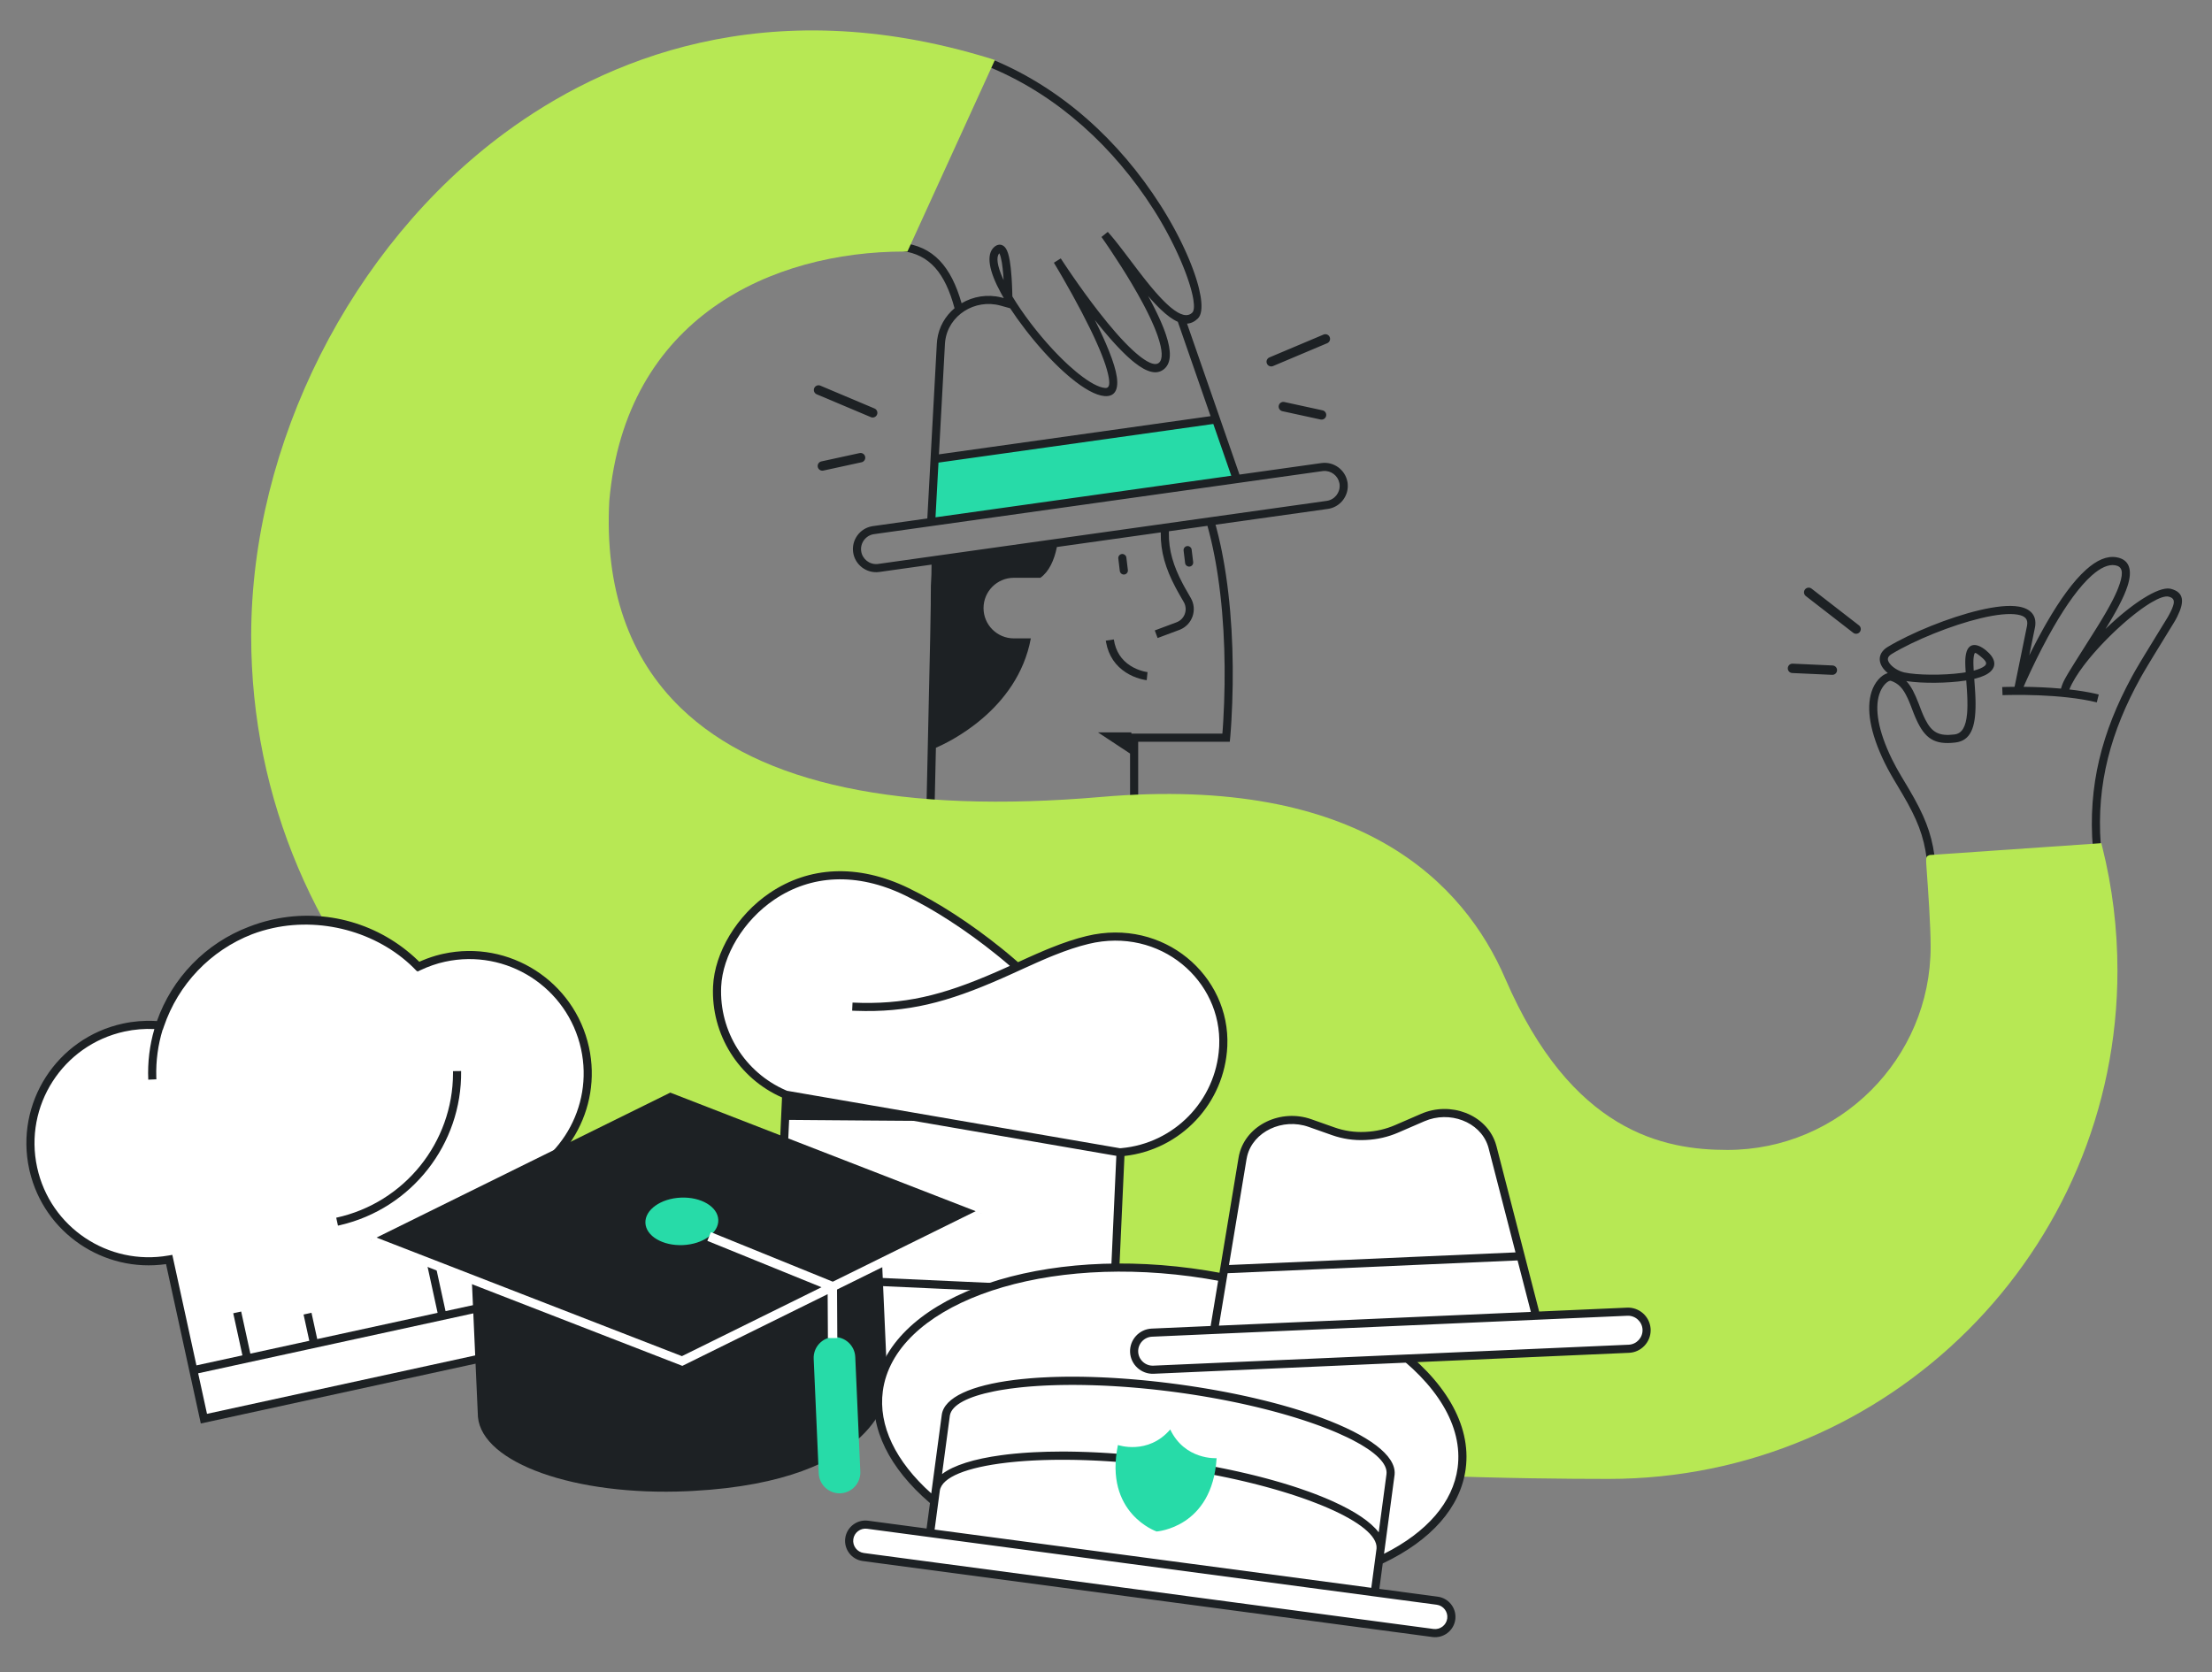
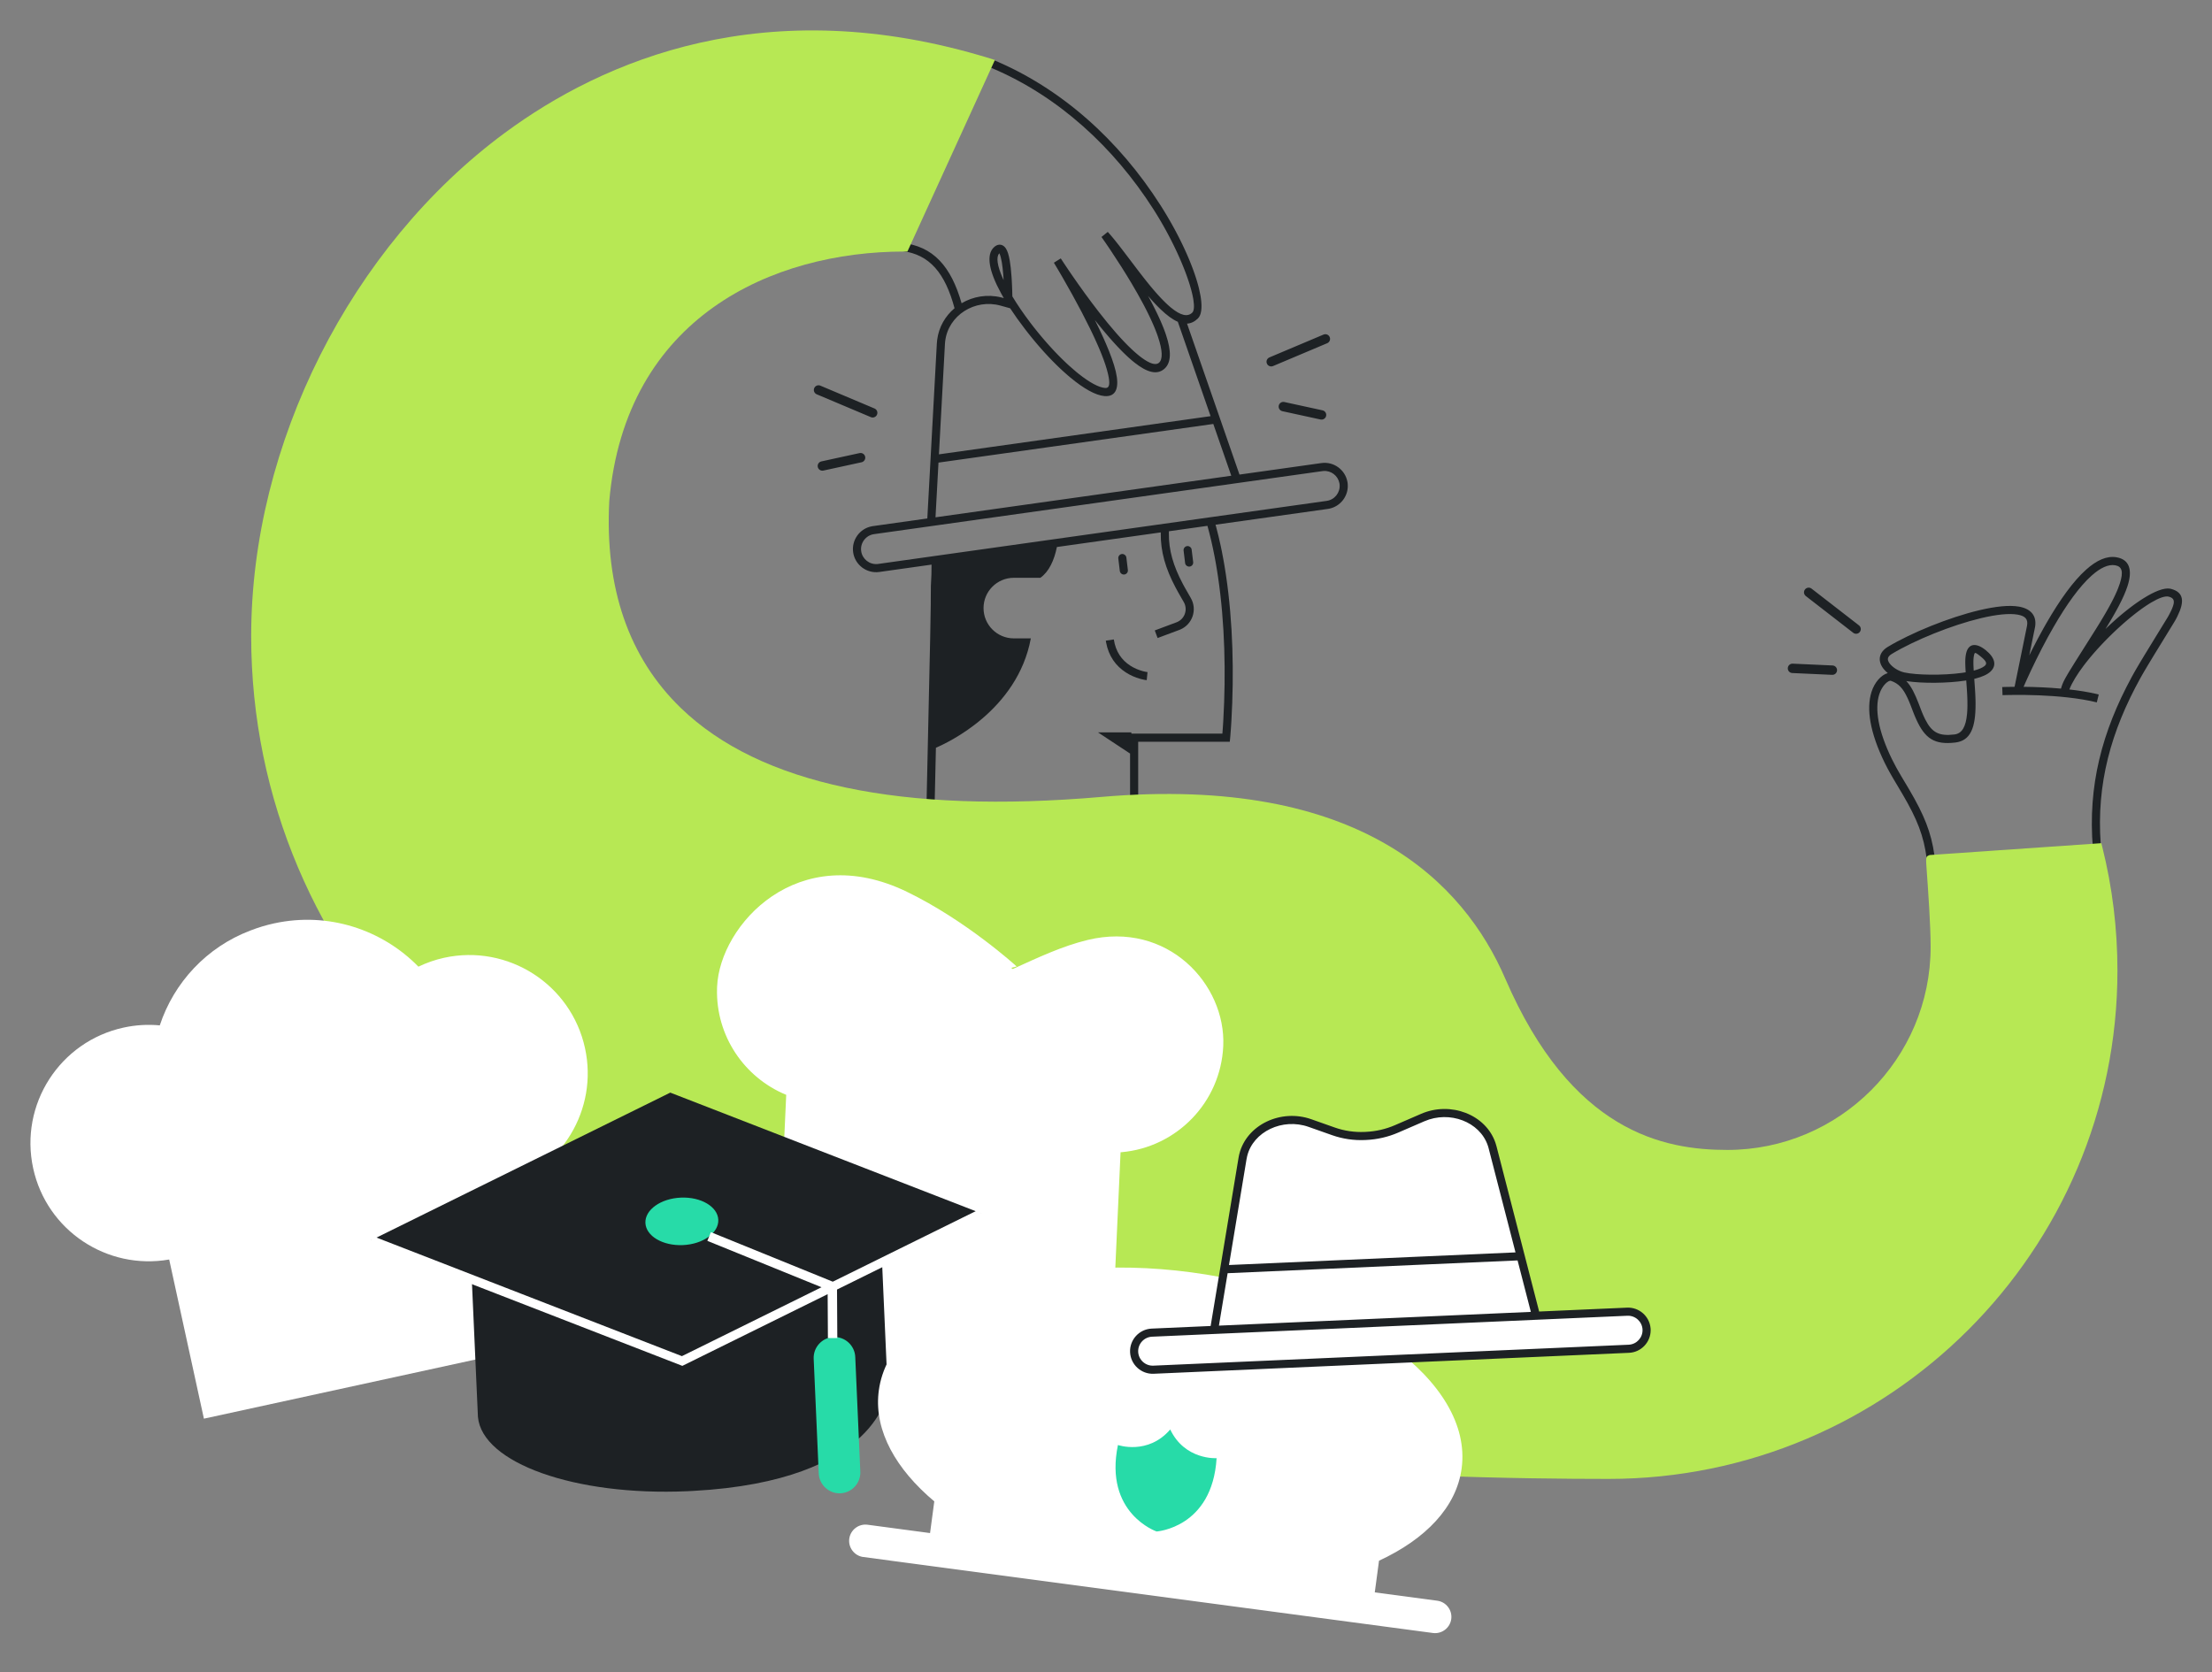
<svg xmlns="http://www.w3.org/2000/svg" width="500" height="378" viewBox="0 0 500 378" fill="none">
  <rect x="0" y="0" width="500" height="378" fill="#808080" stroke="none" />
-   <path fill-rule="evenodd" clip-rule="evenodd" d="M221.601 14.232C230.956 16.069 240.709 22.235 250.861 32.731C266.089 48.475 270.814 68.387 270.814 70.501C270.814 71.859 269.688 72.333 267.437 71.922L267.182 71.872L266.957 72.025L274.877 94.836L260.114 96.911C264.584 99.752 267.949 104.23 270.473 109.58L298.816 105.596C301.168 105.265 303.364 106.918 303.696 109.269C304.026 111.62 302.372 113.814 300.019 114.145L273.571 117.862C279.779 138.948 277.203 166.221 277.15 166.764L277.15 166.773H256.359V181.224L210.331 182.583C210.331 182.583 210.534 173.874 210.755 163.919L210.775 163.011C210.789 162.403 210.802 161.792 210.816 161.179L210.836 160.257C210.839 160.104 210.843 159.95 210.846 159.796L210.866 158.872L210.896 157.531C210.907 157.011 210.918 156.492 210.929 155.974L210.952 154.943C211.144 146.028 211.307 137.873 211.313 135.705L211.313 135.433C211.313 135.27 211.311 135.078 211.311 134.86L211.31 134.127C211.317 132.428 211.383 129.746 211.781 126.552L198.632 128.401C196.278 128.732 194.083 127.08 193.752 124.728C193.421 122.378 195.074 120.183 197.427 119.852L213.691 117.566C215.37 112.182 218.227 106.562 223.084 102.119L211.26 103.781L212.675 77.766C212.69 77.496 212.714 77.226 212.747 76.96C213.121 73.985 214.734 71.519 216.978 69.899C215.978 66.894 214.929 64.305 213.833 62.131C211.751 58.001 206.414 55.807 204.473 55.807C203.179 55.807 208.888 41.948 221.601 14.232ZM436.432 194.098C436.432 188.516 431.154 179.548 428.203 174.628C425.252 169.709 420.514 156.666 425.792 153.882C431.07 151.098 432.328 160.606 434.38 162.904C436.432 165.202 442.182 170.215 444.709 165.339C446.393 162.089 446.393 157.822 444.709 152.54C434.123 154.212 428.324 153.731 427.311 151.098C425.792 147.148 426.419 148.078 427.311 146.724C428.203 145.37 454.598 133.914 457.866 138.067C461.133 142.22 458.248 146.07 457.866 151.582C461.558 144.552 472.014 124.658 478.627 126.829C483.035 128.277 480.544 135.453 471.152 148.358C480.964 137.223 487.702 132.519 491.366 134.243C496.861 136.83 478.187 153.949 476.084 167.482C475.288 172.607 474.482 177.47 474.181 182.096C474.028 184.441 474.028 187.818 474.181 192.227C449.015 197.195 436.432 197.819 436.432 194.098Z" fill="#FDFDFD" fill-opacity="0.01" />
-   <path fill-rule="evenodd" clip-rule="evenodd" d="M211.225 104.417L210.506 117.628L279.632 108.536L274.933 95L211.225 104.417Z" fill="#27DBA8" />
  <path d="M224.139 13.383C239.9 19.829 252.994 31.805 262.25 46.295L262.798 47.163C262.888 47.308 262.978 47.453 263.067 47.598L263.594 48.467C263.681 48.611 263.767 48.756 263.853 48.901L264.359 49.768L264.85 50.632L265.327 51.493C265.405 51.637 265.483 51.78 265.56 51.922L266.014 52.777L266.453 53.626L266.875 54.468C266.944 54.608 267.013 54.747 267.081 54.886L267.479 55.717L267.861 56.538L268.226 57.35L268.403 57.752L268.742 58.547C268.797 58.678 268.851 58.809 268.905 58.94L269.218 59.716L269.513 60.479L269.789 61.227L270.047 61.96C270.089 62.081 270.13 62.201 270.169 62.32L270.399 63.028L270.609 63.718L270.8 64.389C270.83 64.499 270.859 64.609 270.888 64.717L271.048 65.358C271.174 65.884 271.278 66.388 271.36 66.867L271.448 67.43C271.758 69.635 271.555 71.253 270.755 72.017C270.001 72.737 269.195 73.112 268.322 73.166L276.109 95.588L276.108 95.588L280.171 107.291L298.688 104.688C301.46 104.298 304.05 106.177 304.564 108.899L304.604 109.141L304.633 109.385C304.882 112.063 303.034 114.514 300.39 115.013L300.147 115.053L274.76 118.623L274.905 119.148C275.269 120.505 275.606 121.908 275.917 123.355L276.185 124.649C276.316 125.302 276.442 125.964 276.562 126.634L276.796 127.985C276.91 128.666 277.019 129.356 277.123 130.054C278.731 140.881 278.947 152.36 278.353 162.824L278.288 163.896L278.222 164.887L278.107 166.371L278.063 166.862L277.982 167.689L257.276 167.689L257.277 181.224H255.442L255.441 170.361L248.189 165.575H255.71L255.756 165.856L276.308 165.856L276.391 164.756L276.457 163.779L276.521 162.72C277.109 152.37 276.895 141.007 275.308 130.323L275.101 128.986L274.882 127.671C274.844 127.454 274.806 127.237 274.768 127.022L274.53 125.74C274.066 123.329 273.533 121.04 272.929 118.879L264.224 120.104C264.218 120.23 264.214 120.357 264.212 120.487C264.152 124.405 265.241 127.967 267.312 131.898L267.49 132.232L267.864 132.916L269.175 135.206C270.678 137.831 269.543 141.149 266.793 142.322L266.573 142.41L261.666 144.242L261.023 142.525L265.93 140.692C267.715 140.026 268.508 137.977 267.678 136.296L267.546 136.054L266.686 134.56L266.259 133.805L265.873 133.098C265.811 132.983 265.749 132.868 265.689 132.752C263.487 128.573 262.312 124.731 262.378 120.459L262.38 120.363L238.9 123.666C238.297 126.668 237.11 129.251 235.165 130.626C234.97 130.629 234.626 130.631 234.198 130.632L233.744 130.633L232.46 130.633L231.658 130.632C231.218 130.631 230.796 130.63 230.427 130.63L230.014 130.629C229.823 130.628 229.656 130.628 229.523 130.627L229.187 130.626L229.172 130.626C225.387 130.626 222.319 133.692 222.319 137.475C222.319 141.256 225.387 144.322 229.172 144.322H233.01C229.991 160.647 214.033 167.998 211.555 169.048L211.248 182.604L209.414 182.561L210.263 143.931L210.388 136.671L210.394 135.097C210.385 133.225 210.417 131.594 210.538 129.853C210.545 129.108 210.555 128.373 210.566 127.648L198.76 129.309C195.905 129.711 193.246 127.709 192.844 124.856C192.453 122.086 194.332 119.498 197.057 118.984L197.3 118.944L209.611 117.212L210.484 101.149L211.759 77.716C211.775 77.424 211.801 77.133 211.837 76.846C212.204 73.927 213.674 71.441 215.765 69.684C213.66 61.832 210.183 57.505 203.897 56.758L203.537 56.719L203.711 54.894C210.974 55.588 215.005 60.295 217.357 68.557C219.948 67.025 223.151 66.456 226.323 67.24L226.639 67.323L226.903 67.394L226.667 66.99L226.278 66.295C223.575 61.368 222.791 57.529 224.749 55.827L224.887 55.714C225.778 55.028 226.766 55.248 227.368 56.169C227.755 56.761 228.032 57.676 228.247 58.938C228.416 59.928 228.548 61.135 228.646 62.56L228.707 63.543L228.758 64.591L228.801 65.705L228.836 67.01L228.931 67.167C230.019 68.964 231.341 70.907 232.866 72.916L233.476 73.709L234.123 74.53L234.776 75.337L235.433 76.128L236.093 76.903L236.755 77.66L237.418 78.398L238.08 79.117C238.19 79.235 238.3 79.352 238.41 79.469L239.069 80.155C239.179 80.268 239.288 80.38 239.397 80.49L240.051 81.143C240.376 81.464 240.7 81.775 241.021 82.077L241.659 82.667C242.188 83.148 242.708 83.601 243.217 84.023L243.822 84.515C246.218 86.421 248.322 87.592 249.799 87.715C250.618 87.784 250.929 87.144 250.623 85.369L250.533 84.901L250.418 84.384C250.135 83.195 249.663 81.775 249.021 80.156L248.654 79.253C248.526 78.945 248.393 78.631 248.254 78.311L247.822 77.332L247.359 76.316L246.865 75.265L246.341 74.18C245.77 73.013 245.157 71.803 244.506 70.559C243.131 67.931 241.657 65.272 240.183 62.72L239.297 61.2L238.221 59.394L239.776 58.421L240.454 59.454L241.644 61.226L242.306 62.194C244.257 65.027 246.309 67.861 248.365 70.503C249.684 72.198 250.962 73.758 252.185 75.157L252.765 75.813L253.334 76.439L253.889 77.035L254.431 77.601L254.96 78.135C255.047 78.222 255.134 78.307 255.219 78.391L255.727 78.879L256.22 79.336C256.301 79.41 256.381 79.482 256.461 79.553L256.931 79.962L257.385 80.34C257.46 80.4 257.533 80.459 257.606 80.516L258.036 80.845C259.863 82.199 261.216 82.632 261.935 82.045C262.886 81.27 262.783 79.186 261.741 76.121L261.528 75.516C261.49 75.413 261.452 75.309 261.412 75.204L261.164 74.563L260.893 73.898C260.846 73.786 260.798 73.672 260.749 73.558L260.444 72.86C260.338 72.623 260.229 72.383 260.116 72.14L259.766 71.398C259.706 71.273 259.645 71.147 259.583 71.02L259.2 70.248L258.795 69.455C258.656 69.188 258.514 68.917 258.368 68.643C257.598 67.197 256.744 65.688 255.82 64.131C254.323 61.61 252.717 59.088 251.112 56.688L250.458 55.717L249.848 54.824L248.976 53.575L250.402 52.426L250.814 52.888L251.246 53.39L251.701 53.936L252.185 54.532L252.972 55.527L254.315 57.277L257.385 61.324L258.363 62.587L258.968 63.355L259.548 64.077L260.109 64.763L260.655 65.413L261.185 66.028C261.272 66.128 261.359 66.227 261.445 66.323L261.953 66.888L262.447 67.418L262.927 67.915L263.392 68.376C263.544 68.525 263.694 68.667 263.842 68.804L264.278 69.197L264.7 69.556C266.845 71.32 268.424 71.706 269.488 70.691C269.906 70.291 269.984 69.273 269.757 67.803L269.676 67.324L269.574 66.816L269.452 66.28L269.311 65.718L269.15 65.13L268.971 64.518C268.939 64.414 268.907 64.309 268.874 64.203L268.666 63.557L268.44 62.89C268.401 62.777 268.361 62.663 268.32 62.548L268.067 61.851L267.796 61.135L267.507 60.403L267.201 59.654L266.878 58.89L266.539 58.112C266.481 57.981 266.422 57.85 266.362 57.718L265.998 56.922L265.617 56.115L265.22 55.299L264.808 54.474L264.38 53.641L263.937 52.803L263.479 51.959L263.006 51.111L262.519 50.261L262.018 49.41L261.502 48.557L260.973 47.706C260.884 47.565 260.794 47.423 260.704 47.281C251.789 33.326 239.25 21.761 224.211 15.399L223.445 15.081L224.139 13.383ZM251.768 144.563C252.186 147.305 253.519 149.22 255.501 150.494C256.357 151.044 257.28 151.436 258.203 151.695L258.402 151.749L258.761 151.835C258.816 151.848 258.869 151.859 258.919 151.869L259.187 151.917C259.226 151.924 259.262 151.929 259.296 151.933L259.387 151.944L259.205 153.768L259.077 153.754L258.765 153.706C258.65 153.685 258.523 153.66 258.387 153.63L257.948 153.525C257.87 153.505 257.79 153.483 257.707 153.46C256.619 153.155 255.53 152.692 254.509 152.036C252.197 150.551 250.588 148.312 250.02 145.229L249.954 144.839L251.768 144.563ZM254.582 125.936L254.603 126.049L254.944 128.861C255.005 129.364 254.647 129.821 254.144 129.882C253.68 129.938 253.254 129.638 253.144 129.196L253.123 129.083L252.781 126.27C252.72 125.768 253.078 125.311 253.581 125.25C254.045 125.193 254.471 125.494 254.582 125.936ZM269.341 124.144L269.362 124.257L269.704 127.071C269.765 127.574 269.406 128.03 268.903 128.091C268.439 128.148 268.014 127.847 267.903 127.405L267.882 127.292L267.54 124.478C267.479 123.976 267.838 123.519 268.341 123.458C268.805 123.402 269.23 123.702 269.341 124.144ZM299.142 106.482L298.944 106.504L197.555 120.76C195.704 121.021 194.4 122.751 194.66 124.601C194.912 126.385 196.531 127.66 198.306 127.516L198.504 127.494L299.891 113.237C301.677 112.986 302.953 111.369 302.809 109.594L302.787 109.396L302.754 109.201C302.416 107.521 300.85 106.343 299.142 106.482ZM274.255 95.848L212.134 104.584L211.461 116.952L278.319 107.551L274.255 95.848ZM195.559 103.243C195.675 103.775 195.371 104.3 194.868 104.472L194.748 104.506L186.114 106.386C185.542 106.511 184.976 106.148 184.851 105.576C184.735 105.044 185.04 104.519 185.543 104.347L185.662 104.314L194.296 102.433C194.869 102.308 195.435 102.671 195.559 103.243ZM259.513 66.902L259.988 67.782L260.437 68.636L260.865 69.47C260.934 69.607 261.002 69.743 261.07 69.879L261.464 70.681C261.528 70.814 261.591 70.945 261.653 71.075L262.013 71.847L262.349 72.598L262.662 73.327L262.951 74.035L263.086 74.382L263.338 75.058L263.565 75.712C264.781 79.357 264.773 81.948 263.234 83.346L263.094 83.466C261.46 84.799 259.243 84.179 256.45 81.972L255.965 81.578C255.884 81.51 255.802 81.441 255.719 81.37L255.218 80.93C255.133 80.854 255.048 80.777 254.963 80.699L254.445 80.214L253.915 79.7L253.375 79.157L252.823 78.585L252.26 77.985L251.685 77.357L251.1 76.701C251.001 76.59 250.902 76.477 250.803 76.364C249.912 75.344 248.994 74.243 248.054 73.07L247.482 72.35L247.99 73.375L248.528 74.49L249.035 75.57L249.512 76.614L249.956 77.623C251.027 80.1 251.792 82.232 252.203 83.96C253.049 87.517 252.375 89.77 249.647 89.543C247.646 89.376 244.952 87.843 241.989 85.389L241.326 84.829C240.993 84.542 240.656 84.243 240.318 83.934L239.637 83.303C239.524 83.196 239.41 83.087 239.295 82.977L238.608 82.307L237.916 81.611L237.222 80.892C237.106 80.77 236.99 80.647 236.874 80.523L236.178 79.77C236.062 79.643 235.946 79.515 235.83 79.386L235.134 78.602L234.44 77.798L233.748 76.976L233.06 76.136L232.377 75.281C232.15 74.993 231.924 74.703 231.699 74.41C230.45 72.785 229.322 71.205 228.332 69.694L226.151 69.09C220.365 67.493 214.387 71.276 213.657 77.074L213.618 77.443L213.591 77.816L212.236 102.717L273.643 94.083L266.235 72.748C265.058 72.243 263.772 71.295 262.355 69.94L261.865 69.46L261.363 68.948C261.279 68.861 261.194 68.771 261.109 68.681L260.592 68.123C260.504 68.027 260.417 67.93 260.329 67.832L259.795 67.228L259.513 66.902ZM290.19 90.867L290.313 90.886L298.947 92.767C299.52 92.892 299.883 93.457 299.758 94.029C299.642 94.561 299.146 94.912 298.617 94.859L298.495 94.84L289.861 92.959C289.288 92.834 288.925 92.269 289.05 91.697C289.166 91.165 289.662 90.815 290.19 90.867ZM185.311 87.142L185.437 87.186L197.674 92.351C198.214 92.579 198.467 93.201 198.239 93.74C198.028 94.239 197.482 94.492 196.974 94.349L196.848 94.305L184.611 89.14C184.071 88.912 183.818 88.29 184.046 87.75C184.257 87.252 184.803 86.999 185.311 87.142ZM300.563 76.204C300.774 76.702 300.574 77.27 300.118 77.534L299.998 77.594L287.761 82.758C287.221 82.986 286.598 82.734 286.37 82.194C286.16 81.696 286.359 81.128 286.816 80.864L286.935 80.804L299.172 75.639C299.712 75.412 300.335 75.664 300.563 76.204ZM225.89 57.271L225.843 57.321C225.126 58.147 225.447 60.126 226.621 62.801L226.855 63.32L226.832 62.932L226.762 61.974C226.687 61.053 226.596 60.244 226.488 59.548L226.439 59.247C226.294 58.402 226.124 57.77 225.949 57.389L225.89 57.271Z" fill="#1D2124" />
  <path d="M478.43 125.989C481.397 126.505 482.061 128.926 480.908 132.487C480.485 133.795 479.84 135.258 478.947 136.964L478.516 137.769L478.05 138.611L477.548 139.491L477.008 140.411L476.431 141.373L475.926 142.196L476.379 141.762L477.033 141.148C477.142 141.047 477.251 140.946 477.361 140.846L478.02 140.251L478.68 139.67L479.34 139.105L479.999 138.556L480.656 138.026L481.308 137.515L481.955 137.024C482.063 136.944 482.17 136.865 482.276 136.787L482.912 136.33L483.539 135.897C483.643 135.827 483.746 135.757 483.849 135.689L484.459 135.295C486.977 133.706 489.164 132.827 490.552 133.085L490.718 133.123C493.617 133.895 493.858 135.944 492.162 139.363L491.9 139.873L491.721 140.204L491.39 140.764L486.666 148.469L485.488 150.419L484.656 151.823L484.127 152.737L483.831 153.263C477.181 165.29 473.853 177.165 474.845 190.836L474.907 191.627L473.079 191.781C471.886 177.639 475.16 165.389 481.844 153.073L482.373 152.112L482.888 151.213L483.715 149.809L484.657 148.243L487.159 144.151L489.881 139.715L490.113 139.321L490.427 138.735L490.67 138.255C490.707 138.179 490.743 138.104 490.777 138.031L490.966 137.611C491.706 135.878 491.44 135.213 490.245 134.894C489.414 134.673 488.017 135.179 486.308 136.188L485.759 136.522C485.572 136.639 485.383 136.762 485.19 136.889L484.605 137.286L484.004 137.711C483.801 137.857 483.597 138.008 483.39 138.163L482.764 138.641L482.128 139.143L481.483 139.667L480.833 140.211C480.724 140.304 480.615 140.397 480.506 140.491L479.849 141.064L479.191 141.653C478.971 141.852 478.751 142.054 478.532 142.258L477.875 142.876L477.548 143.19L476.896 143.825L476.251 144.471L475.614 145.124L474.987 145.784L474.678 146.115L474.068 146.782L473.473 147.451L472.894 148.121C472.799 148.232 472.705 148.344 472.611 148.456L472.059 149.124C471.879 149.346 471.702 149.568 471.528 149.789L471.019 150.45C469.545 152.401 468.387 154.27 467.757 155.871L467.575 155.851C469.85 156.103 471.934 156.437 473.791 156.864L474.402 157.009L473.96 158.789C472.041 158.314 469.825 157.945 467.373 157.673C463.053 157.194 458.513 157.054 454.489 157.114L453.075 157.144L452.654 157.158L452.579 155.326L453.528 155.298C454.132 155.285 454.748 155.275 455.375 155.271L458.189 141.469C458.462 139.996 457.819 139.254 456.033 138.947C454.154 138.624 451.274 138.918 447.728 139.766C441.153 141.337 432.838 144.705 427.672 147.808C426.603 148.451 426.493 149.092 427.105 149.949C427.766 150.875 429.156 151.736 430.45 152.024C433.206 152.636 439.155 152.718 443.459 152.126L444.1 152.03L444.321 151.993L444.276 151.217L444.248 150.608L444.233 150.071C444.231 149.987 444.23 149.906 444.229 149.827L444.232 149.381L444.247 148.982L444.274 148.62L444.314 148.286C444.33 148.178 444.348 148.072 444.368 147.968L444.426 147.691C444.94 145.465 446.671 145.225 448.855 146.985C450.955 148.679 451.399 150.456 449.929 151.83C449.218 152.495 448.07 153.01 446.543 153.403L446.26 153.472L446.387 155.205L446.473 156.558L446.506 157.221L446.536 158.017C446.54 158.147 446.543 158.276 446.546 158.404L446.555 159.154C446.57 164.544 445.408 167.449 442.009 167.864C437.267 168.441 435.119 166.965 433.169 162.676L432.91 162.088C432.824 161.886 432.738 161.678 432.652 161.465L432.394 160.809L432.145 160.149C432.05 159.897 431.957 159.654 431.865 159.421L431.593 158.749C431.549 158.642 431.504 158.537 431.46 158.434L431.197 157.842C430.149 155.579 429.147 154.521 427.43 153.919C426.903 153.734 425.446 154.886 424.785 156.981C423.746 160.271 424.504 165.18 427.665 171.652C427.951 172.238 428.26 172.83 428.61 173.467L429.052 174.256L429.826 175.587L431.271 178.012L431.64 178.638C434.902 184.209 436.525 188.125 437.264 193.393L437.343 193.984L435.522 194.212C434.859 188.932 433.322 185.139 430.05 179.554L427.956 176.028L427.667 175.529L427.135 174.591L426.657 173.712C426.429 173.284 426.218 172.87 426.016 172.457C422.666 165.597 421.837 160.225 423.035 156.429C423.736 154.207 425.244 152.598 426.671 152.184L426.717 152.171L426.635 152.105C426.315 151.835 426.028 151.546 425.785 151.243L425.612 151.014C424.395 149.31 424.714 147.446 426.727 146.237C432.056 143.036 440.545 139.597 447.301 137.982C451.068 137.082 454.166 136.766 456.344 137.14C458.975 137.592 460.377 139.126 460.031 141.571L459.991 141.818L458.696 148.16L459.276 147C460.128 145.311 461.011 143.644 461.919 142.025L462.604 140.82C465.669 135.511 468.671 131.362 471.53 128.798C473.947 126.629 476.251 125.61 478.43 125.989ZM444.446 153.83L444.192 153.872C440.119 154.496 434.469 154.506 431.115 154.007L430.899 153.971L431.005 154.084C432.029 155.206 432.822 156.793 433.713 159.111L434.228 160.465L434.469 161.067L434.708 161.631L434.945 162.157L435.182 162.647C436.691 165.635 438.309 166.467 441.787 166.044C443.483 165.837 444.366 164.33 444.631 161.383L444.675 160.795C444.687 160.593 444.696 160.385 444.703 160.17L444.717 159.509C444.721 159.17 444.718 158.816 444.711 158.449L444.689 157.696L444.654 156.906L444.594 155.895L444.446 153.83ZM472.755 130.162C470.072 132.568 467.169 136.581 464.193 141.736C462.383 144.873 460.657 148.237 459.075 151.602L458.803 152.184L458.288 153.302L457.814 154.355L457.412 155.273C460.15 155.3 463.029 155.423 465.864 155.679L465.97 155.319C465.999 155.226 466.029 155.134 466.06 155.042L466.196 154.674L466.323 154.369L466.475 154.039L466.711 153.574L466.945 153.145L467.387 152.378L467.752 151.767L469.11 149.571L473.735 142.251L474.261 141.404L474.836 140.465L475.376 139.566L475.882 138.705L476.355 137.882L476.794 137.094L477.2 136.342L477.574 135.622C477.634 135.505 477.692 135.389 477.749 135.275L478.075 134.602C478.23 134.274 478.374 133.956 478.506 133.649L478.755 133.048C478.911 132.656 479.046 132.282 479.162 131.923C480.02 129.274 479.689 128.069 478.116 127.795C476.603 127.532 474.796 128.332 472.755 130.162ZM405.221 150.038L414.234 150.447C414.82 150.474 415.273 150.97 415.246 151.555C415.221 152.098 414.792 152.528 414.262 152.565L414.138 152.566L405.125 152.157C404.539 152.131 404.086 151.635 404.113 151.05C404.138 150.506 404.567 150.077 405.097 150.04L405.221 150.038ZM446.275 147.869L446.214 148.103L446.161 148.365L446.12 148.645C446.114 148.694 446.109 148.744 446.104 148.795L446.08 149.123C446.075 149.238 446.071 149.361 446.069 149.493L446.068 149.916C446.069 149.991 446.07 150.069 446.072 150.15L446.089 150.669L446.137 151.611L446.249 151.582C447.309 151.297 448.099 150.959 448.559 150.592L448.676 150.491C449.152 150.046 449.052 149.54 447.878 148.556L447.402 148.172L447.04 147.895C446.517 147.515 446.379 147.538 446.275 147.869ZM409.375 133.001L409.486 133.076L420.202 141.382C420.666 141.741 420.75 142.407 420.391 142.87C420.059 143.297 419.465 143.402 419.012 143.133L418.901 143.058L408.185 134.752C407.721 134.393 407.637 133.727 407.996 133.264C408.328 132.837 408.922 132.732 409.375 133.001Z" fill="#1D2124" />
  <path fill-rule="evenodd" clip-rule="evenodd" d="M475.205 191.487L474.99 190.625L436.154 193.307L435.978 193.388C435.288 193.705 435.288 193.705 435.535 197.13C435.836 201.341 436.4 209.178 436.4 214.046C436.4 239.371 415.781 259.973 390.44 259.973C376.072 259.973 355.236 255.958 340.244 221.227C330.952 199.704 307.576 175.108 248.94 180.167C203.721 184.068 171.746 177.307 153.906 160.068C142.131 148.689 136.687 132.925 137.723 113.252C141.372 71.68 174.575 56.867 204.431 56.867H205.113L224.89 13.553L223.734 13.199C173.098 -2.377 136.183 13.749 114.131 30.024C79.29 55.735 56.777 100.4 56.777 143.811C56.777 217.986 117.164 278.333 191.298 278.33L185.268 301.693C206.807 332.469 326.07 334.347 363.623 334.347C427.036 334.347 478.627 282.792 478.627 219.423C478.627 209.97 477.475 200.572 475.205 191.487Z" fill="#B7E854" />
  <path fill-rule="evenodd" clip-rule="evenodd" d="M200.019 276.356L188.136 290.862L194.487 310.446L207.855 311.368C207.855 311.368 223.529 299.39 225.373 299.39C227.217 299.39 235.975 286.952 235.975 286.952L200.019 276.356Z" fill="white" />
  <path fill-rule="evenodd" clip-rule="evenodd" d="M205 201.613C218.4 208.114 229.565 218.274 229.809 218.496L229.813 218.5L228.561 218.806L228.937 219.067C234.708 216.443 240.124 213.886 245.858 212.501C263.945 208.134 277.138 222.547 276.505 236.477C275.924 249.254 265.939 259.379 253.534 260.482L253.292 260.5L251.85 292.223L175.84 288.772L177.717 247.499L177.638 247.486C168.238 243.582 161.786 234.196 162.079 223.484L162.096 223.018C162.729 209.087 180.349 189.652 205 201.613Z" fill="white" />
-   <path d="M205.401 200.788C208.803 202.439 212.237 204.405 215.662 206.622C219.446 209.07 223.022 211.692 226.282 214.314L226.764 214.704L227.683 215.457L228.539 216.174L229.331 216.852L230.103 217.528L232.555 216.417L234.191 215.691L235.682 215.047L236.619 214.653L237.529 214.282C240.463 213.102 243.075 212.23 245.642 211.61C263.057 207.405 278.144 220.616 277.421 236.519C276.833 249.468 266.866 259.94 254.171 261.339L252.725 293.181L174.882 289.646L176.768 248.111C166.976 243.796 160.684 233.87 161.18 222.976C161.525 215.373 166.537 206.901 174.028 201.846C182.8 195.927 193.8 195.16 205.401 200.788ZM178.373 253.181L176.797 287.896L250.975 291.265L252.335 261.309L206.495 253.395C206.404 253.395 206.313 253.394 206.221 253.394L206.489 253.395C206.133 253.393 205.762 253.391 205.377 253.388C205.206 253.387 205.033 253.386 204.858 253.385C204.661 253.383 204.461 253.382 204.257 253.381C204.044 253.379 203.827 253.378 203.607 253.376C203.43 253.375 203.25 253.374 203.069 253.372C202.668 253.37 202.26 253.367 201.844 253.364C201.599 253.362 201.352 253.36 201.102 253.358C200.74 253.356 200.373 253.353 200.002 253.35C199.873 253.35 199.744 253.349 199.614 253.348C199.458 253.346 199.301 253.345 199.144 253.344C198.795 253.342 198.443 253.339 198.089 253.336C197.776 253.334 197.461 253.332 197.145 253.329C196.941 253.328 196.737 253.326 196.531 253.325C196.392 253.324 196.253 253.323 196.115 253.322C195.732 253.319 195.347 253.316 194.963 253.313C194.852 253.312 194.742 253.311 194.631 253.31C194.478 253.309 194.325 253.308 194.172 253.307L194.631 253.31C193.972 253.305 193.313 253.3 192.657 253.295C192.377 253.293 192.098 253.291 191.819 253.289C191.767 253.288 191.714 253.288 191.662 253.287C191.456 253.286 191.251 253.284 191.046 253.282C190.763 253.28 190.481 253.278 190.201 253.276C189.969 253.274 189.738 253.272 189.508 253.27C189.262 253.269 189.018 253.267 188.775 253.265C188.769 253.265 188.763 253.265 188.756 253.265L188.775 253.265C188.617 253.263 188.459 253.262 188.302 253.261L188.756 253.265C188.507 253.263 188.261 253.261 188.016 253.259C187.85 253.257 187.685 253.256 187.522 253.255C187.201 253.252 186.884 253.25 186.572 253.247C186.541 253.247 186.511 253.247 186.48 253.247L186.572 253.247C186.337 253.245 186.105 253.244 185.875 253.242C184.918 253.234 184.01 253.227 183.17 253.22C182.9 253.218 182.637 253.216 182.382 253.214C182.014 253.211 181.664 253.208 181.331 253.205C181.205 253.204 181.082 253.203 180.962 253.202C180.617 253.199 180.294 253.197 179.995 253.194C179.934 253.194 179.875 253.193 179.817 253.193C179.358 253.189 178.958 253.186 178.627 253.183C178.558 253.183 178.491 253.182 178.428 253.181L178.427 253.181L178.373 253.181ZM175.055 203.366C168.032 208.104 163.331 216.052 163.013 223.059C162.551 233.213 168.43 242.463 177.572 246.461L177.901 246.601L253.163 259.59L253.464 259.567C265.371 258.504 274.819 248.868 275.566 236.847L275.588 236.436C276.257 221.726 262.272 209.481 246.073 213.392C243.601 213.989 241.071 214.834 238.214 215.983L237.319 216.348L236.395 216.736L235.428 217.151L234.403 217.601L231.677 218.827L228.266 220.378L226.634 221.107C214.022 226.675 205.201 228.951 193.38 228.523L192.621 228.492L192.705 226.661C204.332 227.189 212.895 225.099 225.122 219.768L226.703 219.07L228.272 218.361L227.352 217.573L226.51 216.868C226.365 216.747 226.216 216.625 226.066 216.501L225.132 215.743C221.918 213.158 218.392 210.572 214.665 208.161C211.299 205.983 207.93 204.053 204.599 202.437C193.587 197.094 183.283 197.813 175.055 203.366Z" fill="#1D2124" />
  <path fill-rule="evenodd" clip-rule="evenodd" d="M61.96 208.753C74.233 206.079 86.4 210.179 94.578 218.539C96.399 217.672 98.334 216.977 100.39 216.529C114.831 213.383 129.087 222.531 132.235 236.96C135.262 250.838 126.895 264.518 113.405 268.345L121.261 304.352L46.092 320.727L38.243 284.747C24.188 287.207 10.568 278.195 7.5 264.133C4.352 249.704 13.507 235.456 27.946 232.31C30.718 231.706 33.482 231.564 36.163 231.817L36.117 231.813C39.3 222.156 46.694 214.125 56.598 210.372C58.313 209.702 60.103 209.157 61.96 208.753Z" fill="white" />
-   <path d="M61.765 207.857C73.668 205.264 85.847 208.849 94.439 217.11L94.775 217.437L95.497 217.124C96.816 216.572 98.153 216.126 99.513 215.791L100.195 215.633C115.13 212.379 129.876 221.841 133.132 236.765C136.185 250.764 128.016 264.681 114.482 268.978L122.353 305.052L45.391 321.818L37.531 285.787C23.401 287.805 9.979 278.721 6.702 264.762L6.604 264.328C3.348 249.405 12.817 234.668 27.751 231.414C30.129 230.896 32.539 230.698 34.941 230.812L35.474 230.842C38.883 221.165 46.432 213.232 56.329 209.495C57.91 208.88 59.546 208.371 61.231 207.978L61.765 207.857ZM118.17 294.486L44.792 310.472L46.791 319.635L120.169 303.65L118.17 294.486ZM61.715 209.809C60.09 210.163 58.516 210.631 56.999 211.202C47.589 214.865 40.287 222.51 37.032 232.111L36.799 232.798L36.763 232.794C35.723 236.203 35.217 239.816 35.33 243.523L35.348 244.008L33.515 244.089C33.338 240.141 33.827 236.286 34.892 232.647C32.637 232.535 30.374 232.719 28.142 233.206C14.198 236.244 5.357 250.003 8.397 263.938C11.349 277.469 24.464 286.228 38.085 283.844L38.952 283.692L44.402 308.681L54.798 306.416L52.722 296.898L54.514 296.507L56.59 306.025L69.913 303.123L68.618 297.181L70.411 296.791L71.706 302.732L98.917 296.804L95.774 282.387L97.566 281.997L100.711 296.413L117.778 292.695L112.325 267.698L113.558 267.345C126.41 263.476 134.217 250.354 131.339 237.156C128.299 223.221 114.531 214.386 100.586 217.424C98.676 217.84 96.811 218.492 94.973 219.366L94.381 219.648L94.21 219.473L94.174 219.508C86.257 211.137 73.475 207.247 61.715 209.809ZM104.232 242.136C104.443 258.628 93.111 273.201 76.884 276.976L76.391 277.087L76 275.296C91.478 271.924 102.38 258.229 102.4 242.633L102.397 242.159L104.232 242.136Z" fill="#1D2124" />
  <path fill-rule="evenodd" clip-rule="evenodd" d="M151.511 247.014L221.816 274.314L199.38 285.387L200.642 313.965C200.817 314.579 198.71 334.808 156.61 337.066L155.322 337.129C129.961 338.246 108.987 330.754 108.033 320.337L106.644 289.23L83.885 280.392L151.511 247.014Z" fill="#1D2124" />
  <path fill-rule="evenodd" clip-rule="evenodd" d="M162.363 275.757C162.493 278.72 158.911 281.285 154.362 281.486C149.811 281.686 146.018 279.446 145.887 276.483C145.756 273.52 149.339 270.955 153.888 270.754C158.437 270.554 162.232 272.793 162.363 275.757ZM189.975 337.6C187.391 337.713 185.182 335.694 185.069 333.112L183.924 307.177C183.811 304.594 185.831 302.388 188.415 302.275C191 302.161 193.207 304.18 193.321 306.762L194.465 332.697C194.58 335.28 192.558 337.486 189.975 337.6Z" fill="#27DBA8" />
  <path d="M221.369 273.41L222.262 275.217L189.2 291.534L189.263 302.502L187.14 302.514L187.083 292.578L154.237 308.791L83.519 281.331L84.249 279.453L154.138 306.592L185.696 291.016L159.888 280.527L160.688 278.562L188.242 289.76L221.369 273.41Z" fill="white" />
  <path fill-rule="evenodd" clip-rule="evenodd" d="M198.642 314.382C201.264 294.762 232.882 282.791 269.264 287.646C305.644 292.499 333.014 312.338 330.392 331.958C329.223 340.714 322.279 347.946 311.714 352.839L310.755 359.999L324.878 361.883C326.887 362.151 328.311 364.014 328.042 366.02C327.774 368.027 325.911 369.45 323.903 369.182L195.133 352.004C193.125 351.736 191.702 349.874 191.969 347.868C192.237 345.86 194.101 344.438 196.109 344.706L210.23 346.59L210.98 340.98L211.186 339.429C202.475 332.105 197.69 323.531 198.573 314.97L198.642 314.382Z" fill="white" />
-   <path d="M269.385 286.737C306.202 291.648 334.01 311.807 331.302 332.079C330.137 340.799 323.478 348.241 312.701 353.388L312.555 353.456L311.785 359.211L325 360.974C327.435 361.299 329.179 363.494 328.976 365.914L328.952 366.142C328.616 368.65 326.292 370.426 323.782 370.091L195.012 352.912C192.502 352.579 190.725 350.256 191.059 347.746C191.395 345.237 193.72 343.462 196.23 343.797L209.442 345.559L209.989 341.47L210.212 339.804L210.123 339.728C201.052 331.93 196.567 322.991 197.733 314.26C200.442 293.987 232.568 281.825 269.385 286.737ZM195.987 345.615C194.481 345.413 193.079 346.484 192.878 347.989C192.678 349.494 193.749 350.895 195.254 351.095L324.025 368.273C325.53 368.474 326.932 367.404 327.133 365.899C327.334 364.394 326.263 362.993 324.757 362.792L195.987 345.615ZM240.558 330.021L239.188 330.024L237.842 330.039C237.176 330.051 236.518 330.067 235.87 330.088L234.588 330.136C234.164 330.154 233.746 330.174 233.332 330.196L232.104 330.27L231.501 330.311L230.316 330.403C230.121 330.419 229.927 330.436 229.735 330.453L228.595 330.563L227.486 330.685C218.578 331.727 212.863 333.949 212.434 337.023L211.262 345.802L309.966 358.968L310.713 353.387L311.141 350.181L311.156 350.036C311.35 347.243 307.243 344.004 300.252 340.953L299.283 340.539L298.28 340.128C297.599 339.855 296.896 339.584 296.171 339.315L295.068 338.914L293.933 338.517C293.55 338.386 293.161 338.255 292.767 338.125L291.572 337.737C291.37 337.673 291.167 337.609 290.963 337.545L289.723 337.165L288.456 336.791C288.029 336.667 287.597 336.544 287.161 336.423L285.84 336.061L284.493 335.706C284.04 335.589 283.583 335.473 283.122 335.358L281.726 335.017L281.019 334.85L279.589 334.521C279.349 334.467 279.107 334.414 278.865 334.36L277.402 334.044L275.918 333.737L274.414 333.439L272.89 333.151L271.348 332.873L269.788 332.604L268.211 332.347C267.947 332.305 267.682 332.263 267.416 332.222L265.815 331.982C265.547 331.942 265.279 331.904 265.009 331.865L263.386 331.642C262.843 331.57 262.301 331.5 261.762 331.432L260.148 331.238L258.546 331.058C258.28 331.029 258.014 331.001 257.749 330.973L256.167 330.816L254.598 330.673L253.044 330.545L251.506 330.431L249.985 330.331L248.481 330.245L246.995 330.174L245.528 330.116C245.043 330.099 244.56 330.084 244.082 330.072L242.656 330.041C241.948 330.029 241.249 330.023 240.558 330.021ZM199.552 314.503C198.513 322.282 202.415 330.374 210.503 337.622L210.613 336.796L210.614 336.79L212.875 319.871C213.407 315.888 219.605 313.196 229.227 311.978L229.727 311.917L230.909 311.784C231.574 311.714 232.254 311.651 232.948 311.595L233.999 311.515L235.286 311.432C236.01 311.39 236.747 311.355 237.496 311.326L238.629 311.289L240.013 311.257L240.714 311.246L241.422 311.24L242.856 311.237L243.947 311.245L245.052 311.261L246.543 311.296L246.92 311.307L247.298 311.319L248.822 311.376L250.366 311.448L251.93 311.536L253.512 311.638L255.113 311.756L256.73 311.889L258.363 312.038L260.012 312.202L261.675 312.382L262.512 312.478L264.194 312.681L265.89 312.9L266.315 312.957L266.738 313.015L268.424 313.254L268.843 313.316L269.26 313.378L270.921 313.635L272.564 313.903L273.379 314.041L274.994 314.326L276.59 314.621L276.985 314.696L277.38 314.773L278.945 315.083L279.332 315.163L279.719 315.242L281.251 315.568L281.63 315.651L282.009 315.734L283.506 316.074C284.331 316.265 285.146 316.461 285.948 316.66L287.143 316.963L288.553 317.333L289.248 317.521L289.936 317.711L291.292 318.097L291.959 318.293L292.619 318.49L293.916 318.891L294.236 318.992L294.554 319.094L295.806 319.505L296.725 319.817L297.626 320.133L298.799 320.56C309.232 324.435 315.6 329.009 315.24 333.319L315.218 333.524L312.961 350.419C312.96 350.429 312.959 350.439 312.957 350.449L312.848 351.274C322.555 346.401 328.444 339.615 329.483 331.837C332.017 312.871 305.088 293.35 269.142 288.554C233.197 283.758 202.086 295.537 199.552 314.503ZM242.819 313.096L242.131 313.096L240.773 313.105L239.44 313.128L239.11 313.135L238.782 313.144L237.487 313.186L236.217 313.24L234.975 313.307L234.365 313.345L233.166 313.431L232.87 313.454L232.577 313.478L231.422 313.582L230.298 313.698C228.912 313.85 227.601 314.031 226.371 314.238L225.643 314.365L224.703 314.545C218.851 315.721 215.194 317.572 214.722 319.944L214.694 320.114L212.938 333.26C215.551 331.257 220.211 329.816 226.317 328.988L227.466 328.841C227.661 328.818 227.856 328.795 228.053 328.773L229.251 328.647C229.857 328.588 230.475 328.534 231.105 328.486L232.378 328.396L233.68 328.321C235.655 328.218 237.724 328.165 239.875 328.161L241.321 328.166C241.564 328.168 241.808 328.171 242.053 328.174L243.534 328.201C244.28 328.218 245.034 328.241 245.796 328.27L247.33 328.335L248.885 328.414L250.458 328.509L252.049 328.62C252.316 328.639 252.584 328.66 252.852 328.681L254.469 328.814L256.103 328.963C256.376 328.989 256.65 329.015 256.925 329.043L258.581 329.215L260.251 329.402C260.53 329.435 260.81 329.468 261.091 329.502L262.78 329.713L263.629 329.825C264.196 329.9 264.761 329.978 265.323 330.058L267 330.303L267.832 330.429L269.484 330.692L271.118 330.965C271.389 331.012 271.659 331.059 271.928 331.106L273.534 331.396C274.066 331.495 274.594 331.595 275.119 331.697L276.684 332.008L278.227 332.328L279.748 332.659C280.503 332.826 281.249 332.997 281.985 333.172L283.447 333.525L284.883 333.887L286.292 334.257L287.676 334.635C288.36 334.826 289.035 335.02 289.698 335.217L291.011 335.614C291.443 335.748 291.871 335.883 292.294 336.019L293.546 336.429C294.371 336.706 295.174 336.986 295.956 337.27L297.112 337.7C298.252 338.132 299.341 338.573 300.376 339.02L301.392 339.47C306.275 341.682 309.834 344.053 311.644 346.428L313.399 333.282C313.716 330.91 310.869 328.204 305.745 325.558L305.366 325.365L304.522 324.949C303.876 324.638 303.198 324.328 302.491 324.02L301.775 323.712L300.789 323.304C300.233 323.078 299.66 322.854 299.073 322.631L298.181 322.298L297.082 321.902L295.951 321.51L294.791 321.122L294.497 321.026L294.2 320.93L292.996 320.55L292.691 320.456L292.384 320.362L291.138 319.989L289.865 319.623L288.566 319.262L287.242 318.908L285.893 318.561L285.552 318.476L285.209 318.39L283.825 318.054L282.417 317.726L280.988 317.405L279.537 317.093L279.171 317.017L278.804 316.941L277.323 316.642L276.576 316.496L275.066 316.211L273.538 315.936L271.993 315.671L271.605 315.606L271.215 315.542L269.645 315.293L268.06 315.055L266.46 314.828L265.647 314.718L264.022 314.508L262.408 314.313L260.806 314.133L260.408 314.091L260.01 314.049L258.428 313.892L257.641 313.818L256.08 313.683L254.534 313.562L253.004 313.455L251.491 313.362L249.996 313.283L248.52 313.219L247.063 313.168C246.42 313.148 245.784 313.133 245.153 313.121L244.212 313.107L242.819 313.096Z" fill="#1D2124" />
  <path fill-rule="evenodd" clip-rule="evenodd" d="M275 329.658C275 329.658 267.842 330.148 264.517 323.17C259.479 329.033 252.699 326.683 252.699 326.683C249.501 342.133 261.437 346.233 261.437 346.233C261.437 346.233 274.031 345.405 275 329.658Z" fill="#27DBA8" />
  <path fill-rule="evenodd" clip-rule="evenodd" d="M321.605 252.648C327.717 250.002 335.143 252.718 337.167 258.669C337.252 258.917 337.328 259.169 337.393 259.426L343.106 281.563L347.204 297.454L367.816 296.545C370.121 296.443 372.091 298.246 372.193 300.549C372.294 302.854 370.492 304.821 368.185 304.923L260.736 309.659C258.43 309.761 256.461 307.958 256.359 305.654C256.257 303.35 258.06 301.382 260.366 301.28L274.436 300.66L277.122 284.472L277.122 284.471L280.861 261.917C280.883 261.787 280.907 261.657 280.934 261.528L281.021 261.144C282.523 254.997 289.787 251.669 296.103 253.898L301.418 255.774C303.672 256.569 306.08 256.924 308.493 256.818L308.733 256.807C311.135 256.701 313.496 256.16 315.683 255.213L321.605 252.648Z" fill="white" />
  <path d="M321.241 251.807C327.89 248.928 335.852 251.955 338.035 258.372C338.129 258.646 338.212 258.922 338.282 259.197L344.69 284.033L347.907 296.504L367.776 295.629C370.506 295.508 372.848 297.576 373.094 300.269L373.11 300.509L373.115 300.749C373.107 303.454 370.958 305.719 368.226 305.839L260.776 310.575C257.965 310.699 255.567 308.505 255.442 305.695C255.318 302.885 257.513 300.489 260.325 300.364L273.653 299.776L275.786 286.915L275.787 286.915L279.956 261.767C279.988 261.575 280.025 261.386 280.065 261.201L280.129 260.926C281.751 254.291 289.534 250.607 296.409 253.033L301.724 254.909C303.866 255.665 306.157 256.003 308.454 255.902L308.692 255.891C310.984 255.79 313.236 255.274 315.319 254.372L321.241 251.807ZM368.048 297.458L367.857 297.461L260.406 302.196C258.607 302.276 257.195 303.816 257.275 305.614C257.355 307.412 258.896 308.822 260.695 308.743L368.145 304.008C369.945 303.928 371.356 302.388 371.277 300.589C371.197 298.792 369.655 297.381 367.857 297.461L368.048 297.458ZM343.032 284.952L277.492 287.841L275.526 299.694L346.033 296.587L343.032 284.952ZM336.299 258.965C334.476 253.605 327.675 251.02 321.97 253.49L316.048 256.054C313.759 257.045 311.288 257.612 308.772 257.723L308.534 257.734C306.003 257.845 303.477 257.473 301.113 256.638L295.798 254.762C289.907 252.683 283.264 255.826 281.911 261.364C281.855 261.592 281.806 261.826 281.766 262.067L277.799 285.991L342.564 283.137L336.458 259.48L336.409 259.309L336.299 258.965Z" fill="#1D2124" />
</svg>